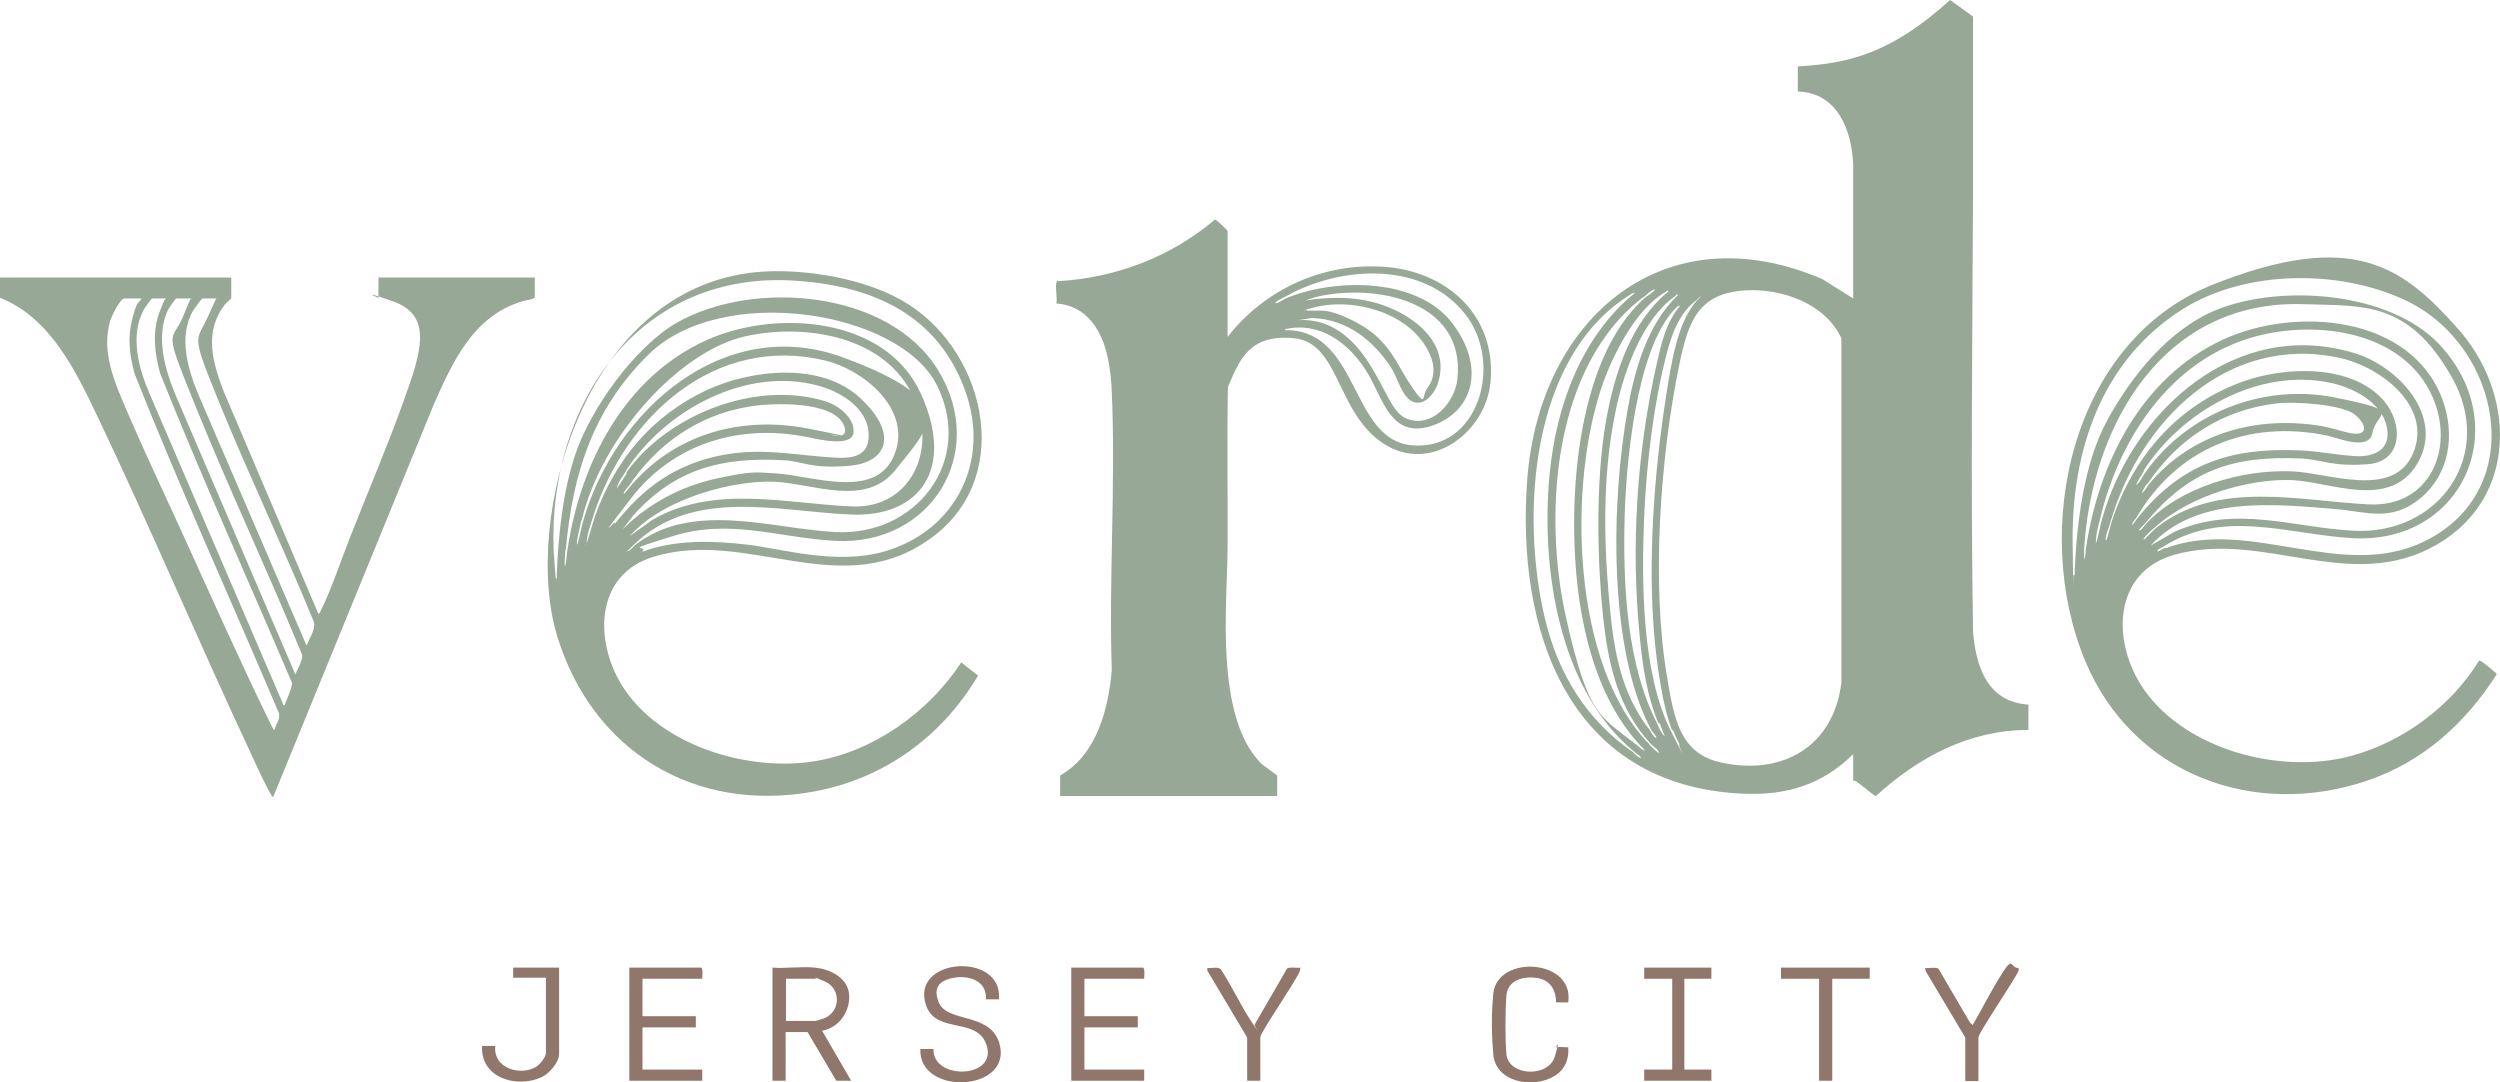
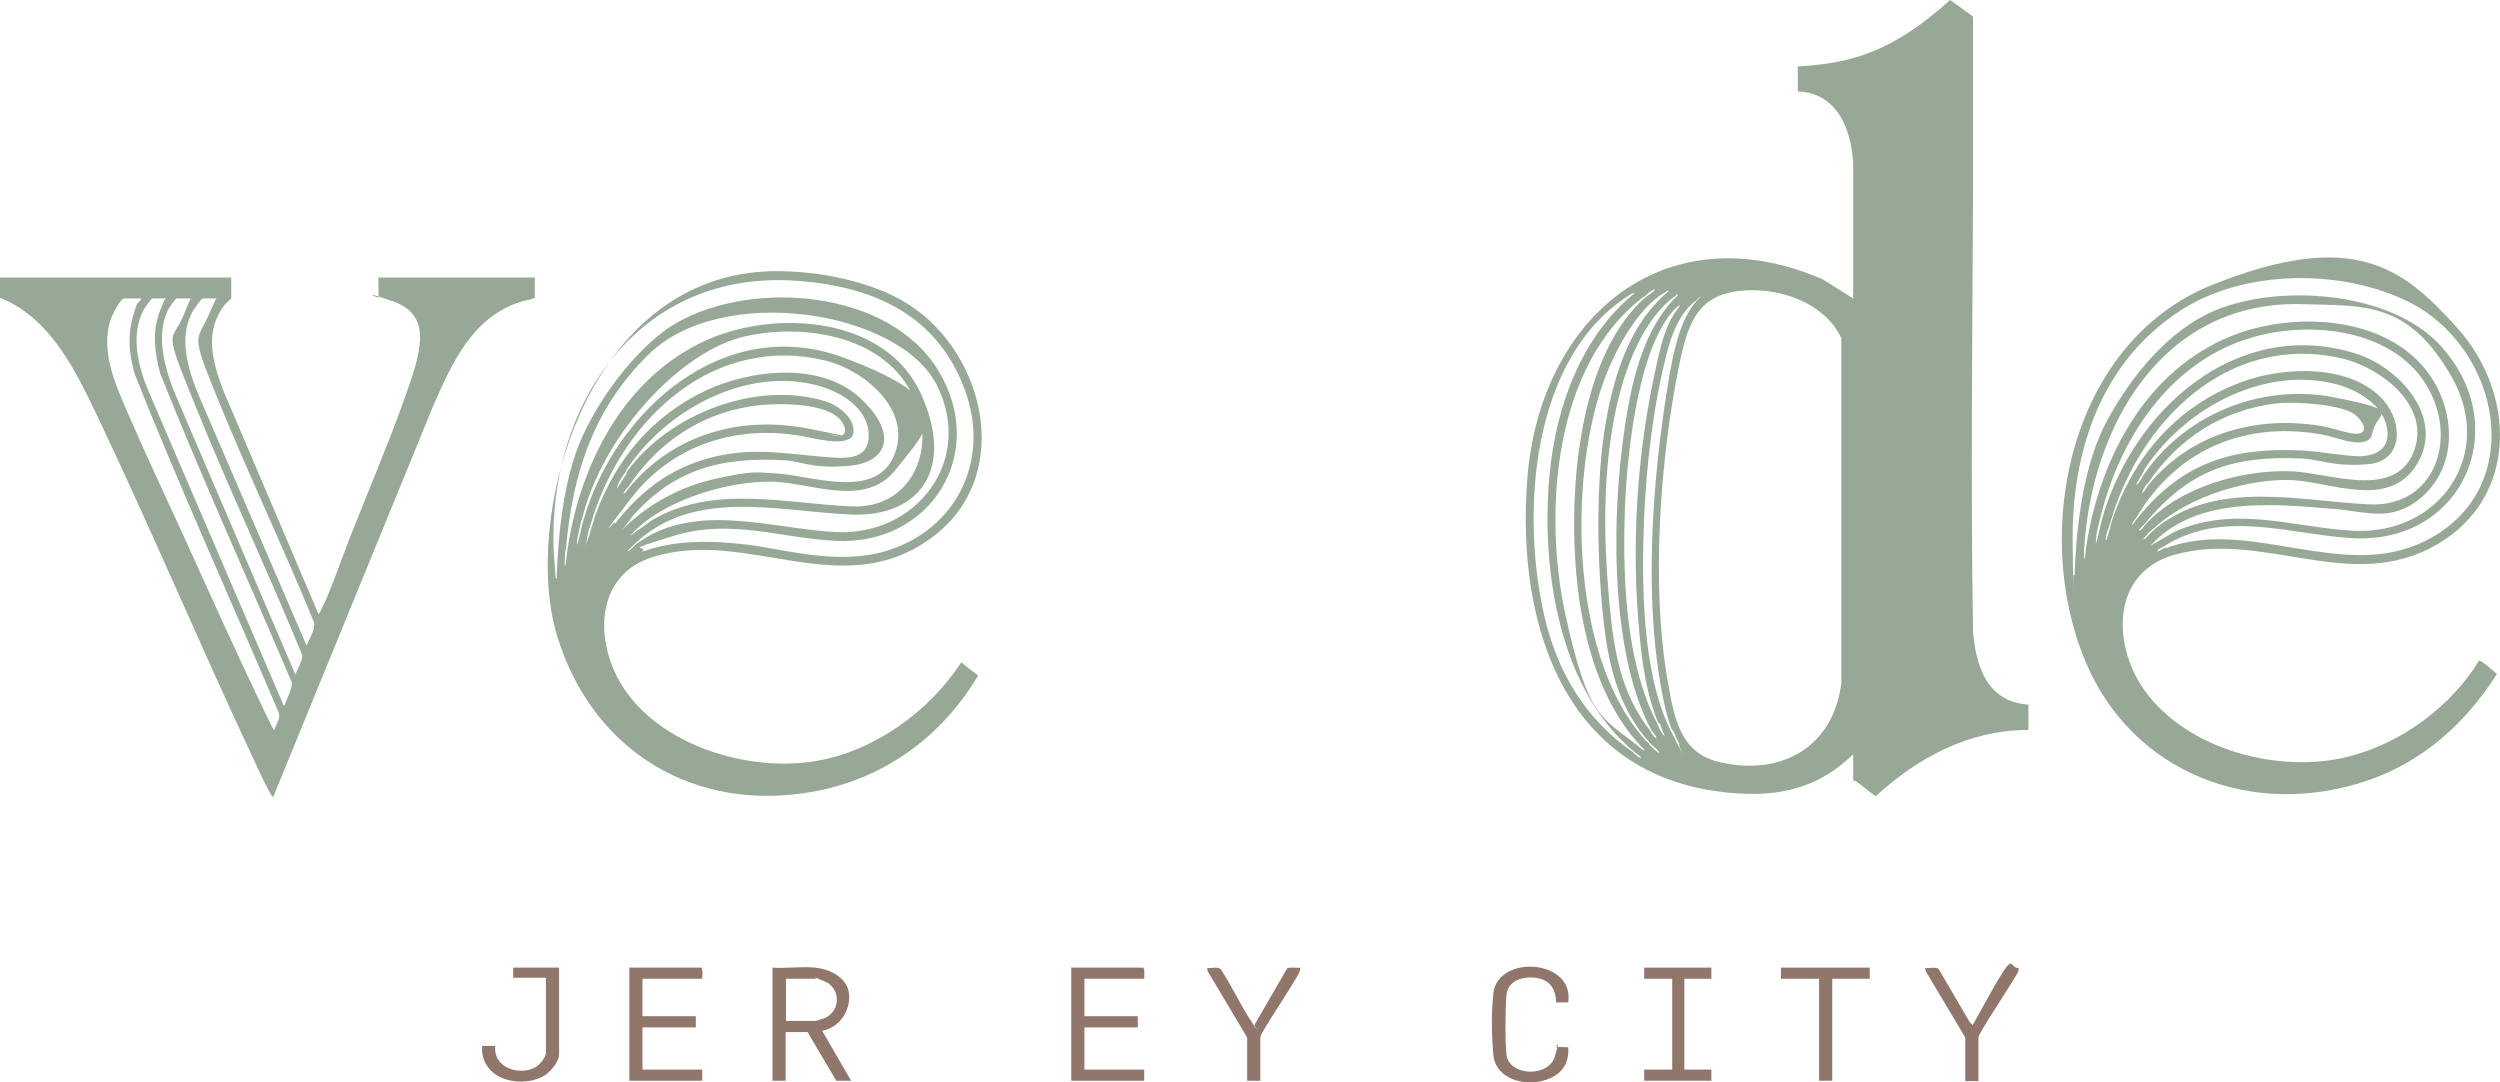
<svg xmlns="http://www.w3.org/2000/svg" id="Layer_1" viewBox="0 0 740.481 320.597">
  <defs>
    <style>.cls-1{fill:#91766b;}.cls-2{fill:#98a896;}</style>
  </defs>
  <path class="cls-2" d="M532.5,19.7c5.8-.4,11.5-1,17.1-2.7,10.7-3.1,19.8-9.6,28-17l6.8,4.9v51.5c-.2,43.6-.7,87.3,0,130.8.9,10.4,4.3,20.7,16.4,21.5v7.5c-17.5,0-32.6,8.1-45.2,19.6-.4,0-4.9-3.8-5.7-4.3s-1-.2-1-.3v-7.8c-9.2,9-19.6,12.2-32.3,11.7-52-2.1-67.8-48.3-64.2-93.6,3.8-47.3,40.5-79,87.4-58.8l9.1,5.7v-39.8c-.5-10.1-4.6-21.1-16.4-21.5v-7.5.1ZM487,87.8c-27,20.2-30,64.4-23.2,94.9s10.3,29.3,21.8,38.6c.3.3,1.2,1.1,1.6.9-11.7-11.6-17-28.4-19.4-44.4-3.8-26-1.8-70.8,19.4-89.6.9-.8,2.3-1.4,3.1-2.5-1.4.2-2.4,1.5-3.3,2.2v-.1ZM517.1,86c-14,.8-17,9.1-19.6,21.5-5.8,27.7-8.5,66-3.6,93.8,1.9,10.8,3.4,21.8,15.7,24.5,18.2,4.1,33.5-4.6,35.8-23.6v-102c-4.8-10.3-17.5-14.8-28.4-14.2h.1ZM488.6,220.6c.9.9,1.7,1.8,2.8,2.5-.2-1.2-1.8-2-2.5-2.8-9.8-10.7-12.6-23.8-14.1-37.8s-2.5-39.2,1-58.4c2.5-13.8,7.3-28.7,18.4-37.8-.2-.4-.7,0-.9.2-8.5,4.8-15.3,18-18.5,27-10.5,29.6-9.5,83.6,13.9,107.1h-.1ZM483.9,223.1c.6.4,1.3,1.3,2.2,1.4-.4-.8-1.3-1.1-1.9-1.7-22.6-18.5-27.9-54.9-25.2-82.5,1.9-19.9,9.4-40.7,25.2-53.5-.5-.2-1.3.5-1.7.7-29.2,18.5-32.1,64.9-25,95.3,3.9,16.6,12.3,30.5,26.5,40.2l-.1.1ZM488.9,216.7c.5.6.8,1.6,1.7,1.9,0-.8-1.1-1.7-1.4-2.2-13.1-24.2-11.9-68.5-7.1-95.1,2.1-11.9,5.9-25.4,14.9-33.9-.3-.5-.6.1-.8.3-9.6,6.7-15,21.8-17.4,32.8-4,18.2-3.9,37.4-2.3,55.9,1.3,14.8,3,28.4,12.5,40.3h-.1ZM502.8,88.7c-5,3.4-7.5,9.8-9,15.5-4,15.3-6.1,32.9-6.8,48.6-.8,19.1-.8,46.7,8,63.9s1.2,3,2.5,3.9c-.6-1.2-1.2-2.4-1.7-3.7s-.5-.4-.5-.5c-2.9-7.1-4.6-20.1-5.3-27.9-2-23.3,0-49,3.6-72,1.4-8.5,3.2-21.6,9.4-27.9s1.6-.7,1.5-1.4l-1.8,1.4.1.1ZM490.9,214.5c.6,1.2,1.1,2.7,2.2,3.6-.4-1.1-.9-2.2-1.3-3.3s-.6-.6-.6-.6c-3.3-7.8-4.7-17-5.5-25.4-2.7-26.8-.9-55.1,5.1-81.4,1.3-5.9,2.8-12.1,6.8-16.8-.5-.3-1.3.8-1.7,1.1-11.3,12.2-14.3,45.6-14.7,61.8-.5,19.5.6,43.4,9.7,60.9v.1Z" />
-   <path class="cls-2" d="M363.6,99.8c10.9-14,28-21.9,45.9-20.8,18.8,1.1,33.7,14.2,32,34-1.3,15-17.7,27.5-31.7,18.4s-13-29.8-26.4-31.2-16.3,6.5-19.7,14.4c-.3,16,0,32.1-.1,48.1s-3.9,49.6,10,63.5c.7.7,4.7,3.3,4.7,3.6v6h-64.3v-6.1c10.8-6.1,14.3-19.6,15.3-31.2-.9-27.2,1.2-55.2,0-82.4-.1-3.2-.5-7-1.2-10.2-1.7-8-6.2-15.4-15.2-16,.3-1.6-.4-4.8,0-6.2s.2-.4.4-.4c17.2-1,33.5-7.2,46.6-18.3.3,0,3.7,3.2,3.7,3.4v31.5-.1ZM380.2,88.1c-.8.5-1.9.8-2.5,1.7,1.1,0,2.2-1,3.1-1.4,14.5-6.1,39.2-6.3,49.5,7.5s5.3,26.6-6.5,30.3c-11.7,3.7-14.1-7.8-18.5-15.3s-12.9-16-24.7-13.4c0,.5.6.3,1,.3,21.1.7,18.4,32.5,36.6,34.1,19.9,1.7,27.1-24.3,15.9-38.7-12.6-16.2-37.6-14.5-53.8-5.1h-.1ZM384.6,94.8c9.5-.5,16.1,5.3,20.9,12.8s6.9,14.6,10.9,16.3c7.6,3.3,14.6-4.7,15.3-11.8,2.3-23.2-24.6-28.3-42.1-24.1l-3,1c9.8-1.5,19.4-1.1,28.3,3.7s14.2,12.6,10.7,21.6c-1,2.6-3.9,6-7.1,4.7s-4.7-7.3-6.1-9.5c-5.3-8.5-13.4-15-23.8-15.3l-4,.6h0ZM387.1,92h4.3c4.3,0,12.1,4,15.4,6.8,6.1,5.2,7.4,10.1,11.6,16.1s2.6,2.5,4.4,0c4.5-5.9-.4-13.6-5.1-17.6-7.5-6.4-19.9-8.8-29.4-6s-1,0-1.2.6v.1Z" />
  <path class="cls-2" d="M226.8,80.4c12.7-.6,29.1,2.2,40.2,8.5,24.3,13.6,33.9,51.1,9.8,69.7-26.9,20.8-55.2-2.5-83.5,6.4-15,4.7-17.1,20.4-11.5,33.4,9.1,21,37.9,30.5,59.3,27.1,17.6-2.8,34-14.6,43.6-29.3l5,3.9c-10.7,18-27.6,30.4-48.4,34.3-35.5,6.6-65.9-11.9-76.3-46.1s8-105.2,61.8-107.9h0ZM190,163.5c9.9-3.7,20.8-3.4,31.2-2.2s26.5,6.2,40.9,2c21.1-6.2,31.3-26.8,23.8-47.5-8-22.3-26.9-30.9-49.4-32.6-47.3-3.7-74.4,36.6-72.5,80.3l.6,7.9c.5,0,.3-.6.3-1,.5-12.1,1.7-24.3,5.5-35.8,4.5-13.5,17.7-32,30.2-39.1,22.7-12.8,62.8-9.6,77.3,14.2,14.9,24.5-2.2,51.9-30.3,50.5-16.5-.8-31.1-6.7-48-1.5s-6.9,2.5-9.5,4.8h-.1ZM167.5,162.7c0,.5-.5,5-.1,5,.4-1.6.4-3.3.7-5,3.8-25.5,16.9-51.2,41.5-62.1,20.4-9,52.7-6.8,63.1,15.9,10.4,22.7-.6,36.8-20.7,35.9-21.5-.9-46.7-8.1-64.2,8.9s-1.6,1-1.7,1.9c.1.2,1.8-1.5,1.9-1.7,17.2-13.3,40.4-4.9,59.5-3.9,23.9,1.2,41-21,30.1-43.3s-63.8-30.7-85.5-9.3c-16.4,16.1-22.5,35.2-24.5,57.7h-.1ZM172.2,154.1c-.1.6-1.8,7.2-1.2,7.2.7-2.3,1.1-4.8,1.8-7.2,9.3-32.4,41.6-61.3,77-48.2s25.3,20.7,15.5,33.2c-8.8,11.2-24.2,4.2-35.7,3.6s-32.8,4.5-43.1,16.1l6.7-4.8c18.3-10.6,39.6-4.8,59.2-4,15.7.6,23.8-13.6,19.8-27.9-6-21.7-32-26.8-51.4-22.5s-42.6,29.6-48.5,54.5h-.1ZM175.8,152.7c-.9,2.7-1.9,5.5-2.1,8.3,1-2.7,1.7-5.6,2.6-8.3,6-16.6,16.8-29.5,32.9-37.1,13.3-6.2,34-8.5,45.6,2.3,11.6,10.8,7.9,19.2-3.5,20.1s-13.4-1.4-19.4-1.7c-18.3-.9-31.7,2.5-44.2,16.2l-3.3,4.3c7.7-7.7,17.4-12.8,28-15.1s11.5-1.8,17.1-1.5c11,.5,30.9,8.6,35.8-6.6,4.2-12.8-9.7-24.1-20.8-26.8-32.7-7.9-59.2,16.6-68.7,45.8v.1ZM185.5,139.4c-1,1.6-2.4,3.3-2.8,5.3l2.7-4.1c.2-.2.2-.8.3-.9,12.4-17.1,38.4-27.2,58.9-20.8,3.7,1.2,8.6,4.8,8.2,9.2s-10.1,2.1-13.5,1.4c-20-4.1-39.7,1.7-52.3,18s-3.7,5-4.9,7.7c8.4-10.8,18.2-17.8,31.8-20.4,12.3-2.4,22.6.3,34.6.8,3.9.1,8.1-.6,8.7-5.2,1.1-8.6-7.4-14.1-14.6-16.1-21.5-6-45.6,7.2-57.2,25.1h.1ZM186.1,144.1c-.4.6-1.3,1.3-1.4,2.2.8-.4,1.1-1.3,1.7-1.9,13.3-15.9,33.1-21.4,53.3-17.4,20.2,4,4.4,1.3,6.5,1.8s5.1.7,3.8-2.7c-2.9-7.5-21.4-6.8-27.9-5.7-15.1,2.4-27.6,11.1-36,23.8v-.1ZM173.5,161.3v.3c.2,0,.2-.2,0-.3Z" />
  <path class="cls-2" d="M734.3,195.7c.3-.2,1.2.6,1.5.8.5.3,3.5,2.8,3.6,3s.2.2,0,.4c-9.3,14.4-21.5,25.5-37.9,31.2-34,11.7-70-1.9-83.9-35.4-16.1-38.7-4.3-94.5,37.6-111.3s56.6-5.1,72.5,12.6c17.5,19.3,18.4,50.2-5.9,64.3-25.7,14.8-51.2-4.4-77.7,3-18.6,5.2-18.6,26.3-9.1,39.9,12.6,18,40.4,25.2,61,19.8,15.4-4,29.9-14.7,38.2-28.2l.1-.1ZM641.4,162.4c25-9.4,52.4,10.1,77-2.2,30.8-15.4,22.4-57.5-5.4-71-19.6-9.5-47.7-9.4-66.4,2.3-24.2,15.2-33.1,42.1-32.7,69.6s0,6.2.3,9.3c.5,0,.3-.6.3-1,.6-14.4,2.7-32.2,9.7-45s18.1-26.9,32.5-32.7c19-7.6,51-5.3,65.7,10.2,22.6,23.9,7.4,59.4-25.7,57.5-18.8-1.1-38.2-8.8-55.9,2.5-.6.4-1.6.6-1.9,1.4.9,0,1.8-.9,2.5-1.1v.2ZM617.3,162.7c0,.4,0,3.1.1,3.1.3-1,.3-2.1.4-3.1,3.7-25.4,16.4-50.9,40.6-62.1,21.4-9.9,55.9-7.3,65.1,17.9,3.7,10.2,2.1,21.8-6.5,29s-15.9,4.1-25,3.3c-18.4-1.5-41.4-4.1-55,10.8l7.1-4.1c18-8,34.8-1.3,52.9-.3,25.6,1.4,42.2-22.6,29.2-45.5s-26.6-21-43.9-21.6c-41.4-1.4-62.8,35.6-65,72.6h0ZM622,153.8c-.6,2.3-1.3,4.8-1.2,7.2.8-2.3,1.1-4.8,1.8-7.2,9-32.2,39.9-60.1,75.1-49.1,12.8,4,26.5,18.8,18.3,32.6s-25.6,5.4-37.2,4.9-29.6,4.1-40.4,13.9c-1.3,1.1-2.6,2.2-3.6,3.6.5.1.7-.3,1-.6.9-.8,2-2.1,2.9-2.8,18.2-14.3,42.2-7.9,63.1-6.9,17.9.8,25.3-16.5,18.8-31.6-8.5-19.8-34.7-23.3-53.4-17.9-24.5,7-39.6,30.2-45.2,53.9h0ZM625.1,154.7c0,.3-2.1,5.3-1.2,5.3.6-1.7,1-3.5,1.5-5.3,6.3-19.3,19.3-34.5,38.7-41.6,12.5-4.6,32.3-5.4,41.9,5.5,5.8,6.6,5.9,18.1-4.7,18.9s-13.6-1.4-19.7-1.7c-20.7-.9-33.3,3.6-46.4,19.4-.2.2-1.8,1.8-1.7,1.9.9,0,1.4-1.1,1.9-1.7,10.1-11.1,28.7-16.4,43.4-15.8,10.9.4,30.3,8.4,36-5.5,5.7-13.8-9.8-25.5-21.8-28.1-33.3-7.2-59.2,18.8-67.9,48.6v.1ZM635.1,139.4c-.9,1.4-1.7,2.8-2.5,4.3,1.3-.7,1.9-2.6,2.8-3.7,12.4-17.6,34.8-26.5,56-22.3s12.4,4.2,11.3,10.5c-1,5.5-10.2,1.5-13.5.8-23.4-4.8-44.4,3.8-56.4,24.3-.3.5-1.3,1.3-1.3,2.2.7-.5,1-1.3,1.5-1.9,13-16.2,27.5-21.1,48.1-20.2,5.5.2,11.2,1.4,16.6,1.7s10.8-1.8,9.2-8.9-9.9-11.4-16.6-12.8c-21.3-4.6-44.3,8.5-55.5,26.2l.3-.2ZM636.4,143c0,.1-.5.2-.7.6-.5.7-1.1,1.7-1.3,2.5.9-.7,1.5-1.9,2.2-2.8,12.7-15.1,31.9-20.3,51.1-17.1,2.8.5,5.3,1.4,8,2,6.1,1.3,5.3-2.5,1.8-5.4s-17.3-4-23.3-3.3c-16,1.9-29,10.4-37.9,23.5h.1Z" />
  <path class="cls-2" d="M68.5,82.3v6c0,.1-1.6,1.6-1.9,1.9-6.2,8-3.7,17-.4,25.6l28.1,66c.4,0,.4-.4.6-.7,3.2-6.3,6.1-15.2,8.8-22,5.3-13.5,11.3-27.5,16.1-41s8.6-24.6-3.3-28.8-3.2-.5-4.4-1.1v-6h46.3v6c-1.1.6-2.6.7-3.9,1.1-14.4,4.4-20.5,18-26.1,30.7l-47.5,116.1c-.7,0-5.6-10.8-6.3-12.3-15.6-33.3-29.9-67.2-45.7-100.4-6.5-13.6-14-29.3-28.9-35.2v-6h68.5v.1ZM41.9,88.4h-5.1c-1.2,0-3.8,5.4-4.2,6.7-2.6,9.2,1.3,18,4.8,26.2,5.1,11.9,10.7,23.7,16.1,35.5,8.6,18.9,17.1,38,26.2,56.7.2.3,1.3,2.9,1.6,2.7.4-1.7,1.8-3.2,1.3-5-14.2-33.5-29.3-66.6-42.7-100.4-1.6-5.8-2.2-10.9-.6-16.8s1.6-3.6,2.6-5.6ZM49.1,88.4h-4c-.3,0-2.1,2.7-2.4,3.1-4.3,7.7-1.7,17.5,1.6,25.1l39.7,92.3c.6.1.3-.3.5-.6.5-1.1,2.2-5.2,2-6-13-30.6-26.8-60.9-39.1-91.8-1.6-6-2.4-12.2-.1-18.2s1.4-2.6,1.9-4l-.1.1ZM56.9,88.4h-4.6c-.4,0-2.2,2.8-2.5,3.3-3.9,8-.8,18.3,2.5,26l35.2,82.1c.5-1.5,2.3-4.4,2-5.8-10.1-24.7-21.6-49-31.6-73.7s-7-18.1-3.4-27.2,1.9-3,2.4-4.6v-.1ZM64.6,88.4h-4.6c-.3,0-2.5,3.1-2.8,3.6-4.5,7.7-1.5,17.6,1.7,25.2l31.9,74c.8-1.9,2.7-4.9,2.2-6.9-8.9-21.8-19.1-43.1-28-64.9s-6.8-17.7-3-26.5c3.8-8.8,1.9-2.9,2.5-4.5h.1Z" />
  <path class="cls-1" d="M241.4,286.6c4.1.4,9.2,2.7,10,7.2s-2,10.4-7.9,11.5l8.6,14.8h-4.4l-8.5-14.4h-6.5v14.4h-3.9v-33.5c4.1.3,8.6-.4,12.6,0h0ZM232.7,302.4h8.7c.4,0,2.5-.7,3-.9,4.7-2.2,4.6-8.8-.1-10.8s-2.2-.8-2.5-.8h-9v12.5h-.1Z" />
  <path class="cls-1" d="M338.9,289.9h-17.7v11.1h15.8v3.3h-15.8v12.5h17.7v3.3h-21.6v-33.5h21.2c.7,0,.4,2.7.4,3.3h0Z" />
  <path class="cls-1" d="M208,289.9h-17.7v11.1h15.8v3.3h-15.8v12.5h17.7v3.3h-21.6v-33.5h21.2c.7,0,.4,2.7.4,3.3h0Z" />
-   <path class="cls-1" d="M295.9,296h-3.9c.4-5.7-5.3-7.3-10-6.3s-5.4,3.8-3.9,7.3c2.6,6,15.2,2.8,17.9,12,4.2,14.4-24,15.8-23.4,1.7h3.9c-.4,9.1,18.2,8.9,15.9-.5s-15.1-3.6-18.1-12.4c-4.9-14.2,22.8-16.1,21.6-1.8h0Z" />
  <path class="cls-1" d="M464.5,296.9h-3.6c0-3.4-1.5-6.3-5-7.1-4-.9-9.3.2-9.7,5s-.4,13.3,0,17.5c.7,6.5,12.4,6.9,14.3.7s.3-2.7.4-2.8c.2-.2,3,0,3.6,0,.3,3.5-1,6.7-4.1,8.5-6.1,3.8-17.4,2-18.1-6.4s-.4-13.6,0-18c1.2-11.7,24.1-10.3,22.2,2.6h0Z" />
  <polygon class="cls-1" points="506.9 286.6 506.9 289.9 498.9 289.9 498.9 316.8 506.9 316.8 506.9 320.1 487 320.1 487 316.8 495.3 316.8 495.3 289.9 487 289.9 487 286.6 506.9 286.6" />
  <path class="cls-1" d="M165.6,286.6v25.6c0,2.4-2.9,5.8-5.1,6.8-7.3,3.5-18.3.3-17.7-9.2h3.9c-.7,6.6,7.3,9,12.1,6.2,1-.6,2.9-2.9,2.9-4.1v-22.3h-9.7v-3h13.6Z" />
  <path class="cls-1" d="M582.1,307.3l-11.7-19.6-.2-1c1,.2,3.3-.4,4,.3l9.3,15.9.8.7c3-5.2,5.7-10.6,8.9-15.6s2.3-1.1,4.7-1.3v.8c-1.2,2.8-11.9,18.4-11.9,19.8v12.9h-3.9v-12.9h0Z" />
  <path class="cls-1" d="M369.4,307.3l-11.8-19.8v-.8c1.1.2,3.1-.5,4,.4,3.3,5,5.9,10.8,9.2,15.7s.6.9.8.7l9.6-16.6c.7-.6,3-.1,4-.3l-.2,1c-1,2.8-11.7,18.2-11.7,19.6v12.9h-3.9v-12.9.1Z" />
  <polygon class="cls-1" points="553.8 286.6 553.8 289.9 542.7 289.9 542.7 320.1 538.8 320.1 538.8 289.9 527.5 289.9 527.5 286.6 553.8 286.6" />
</svg>